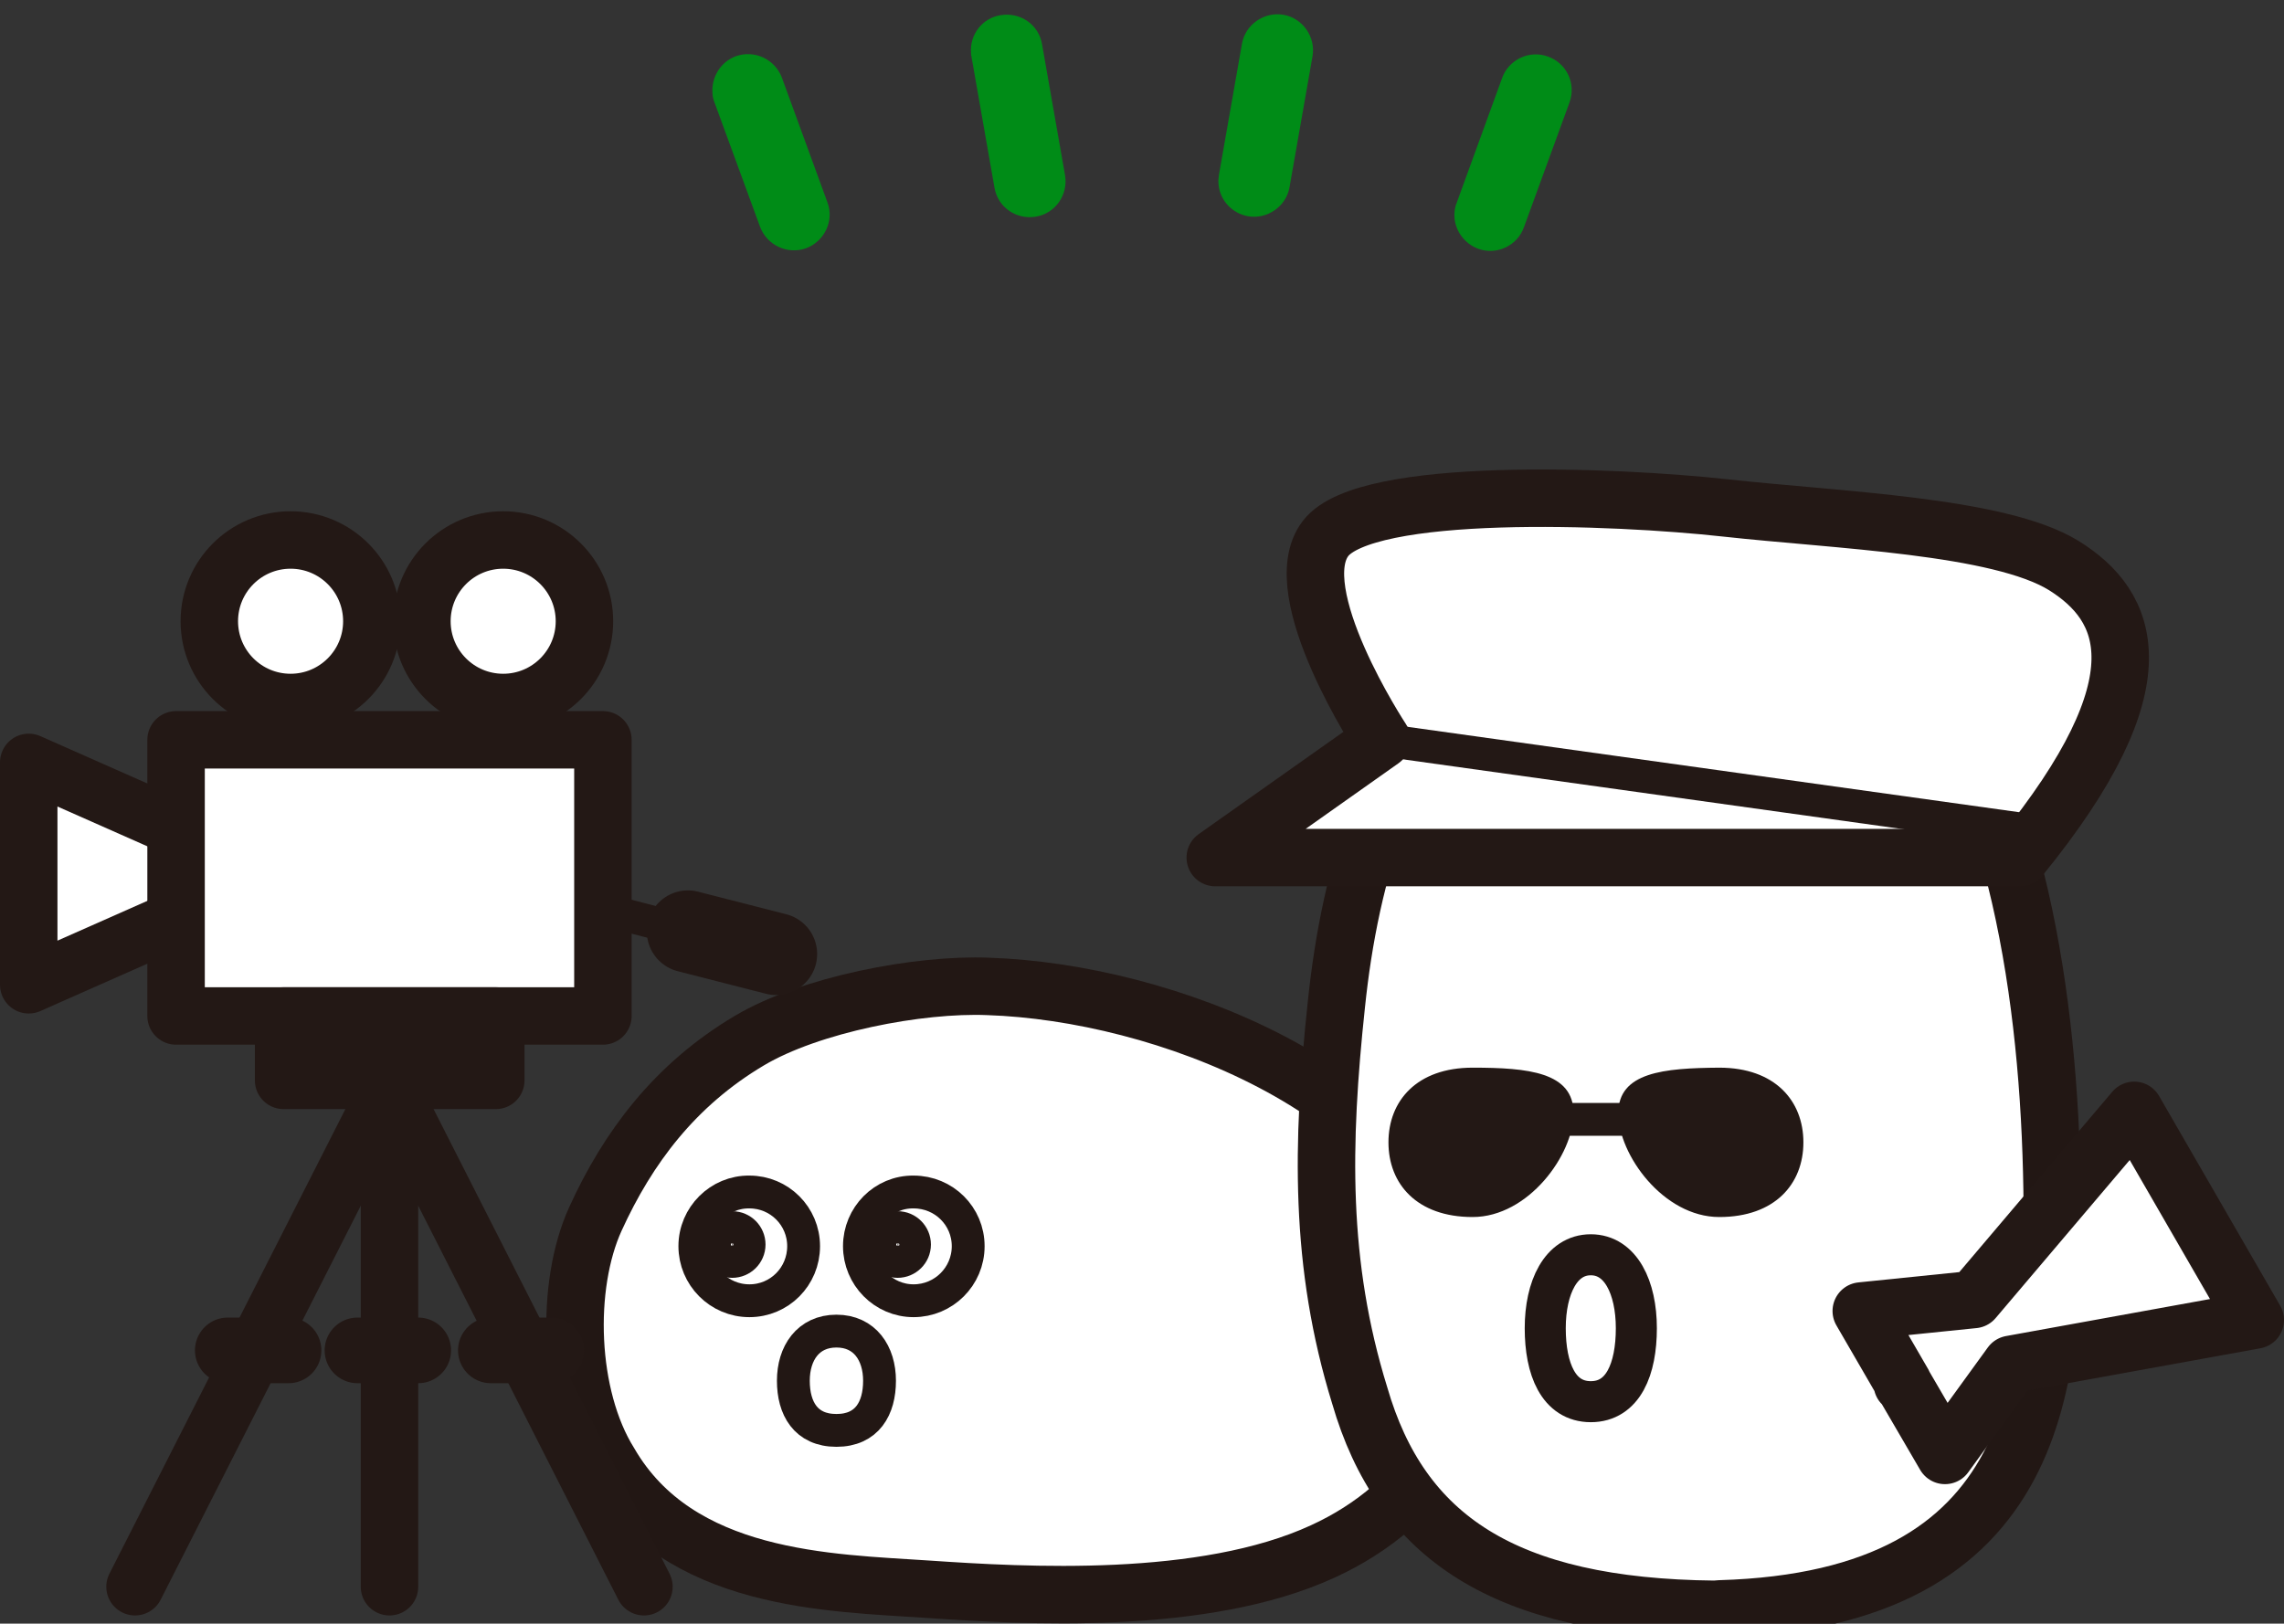
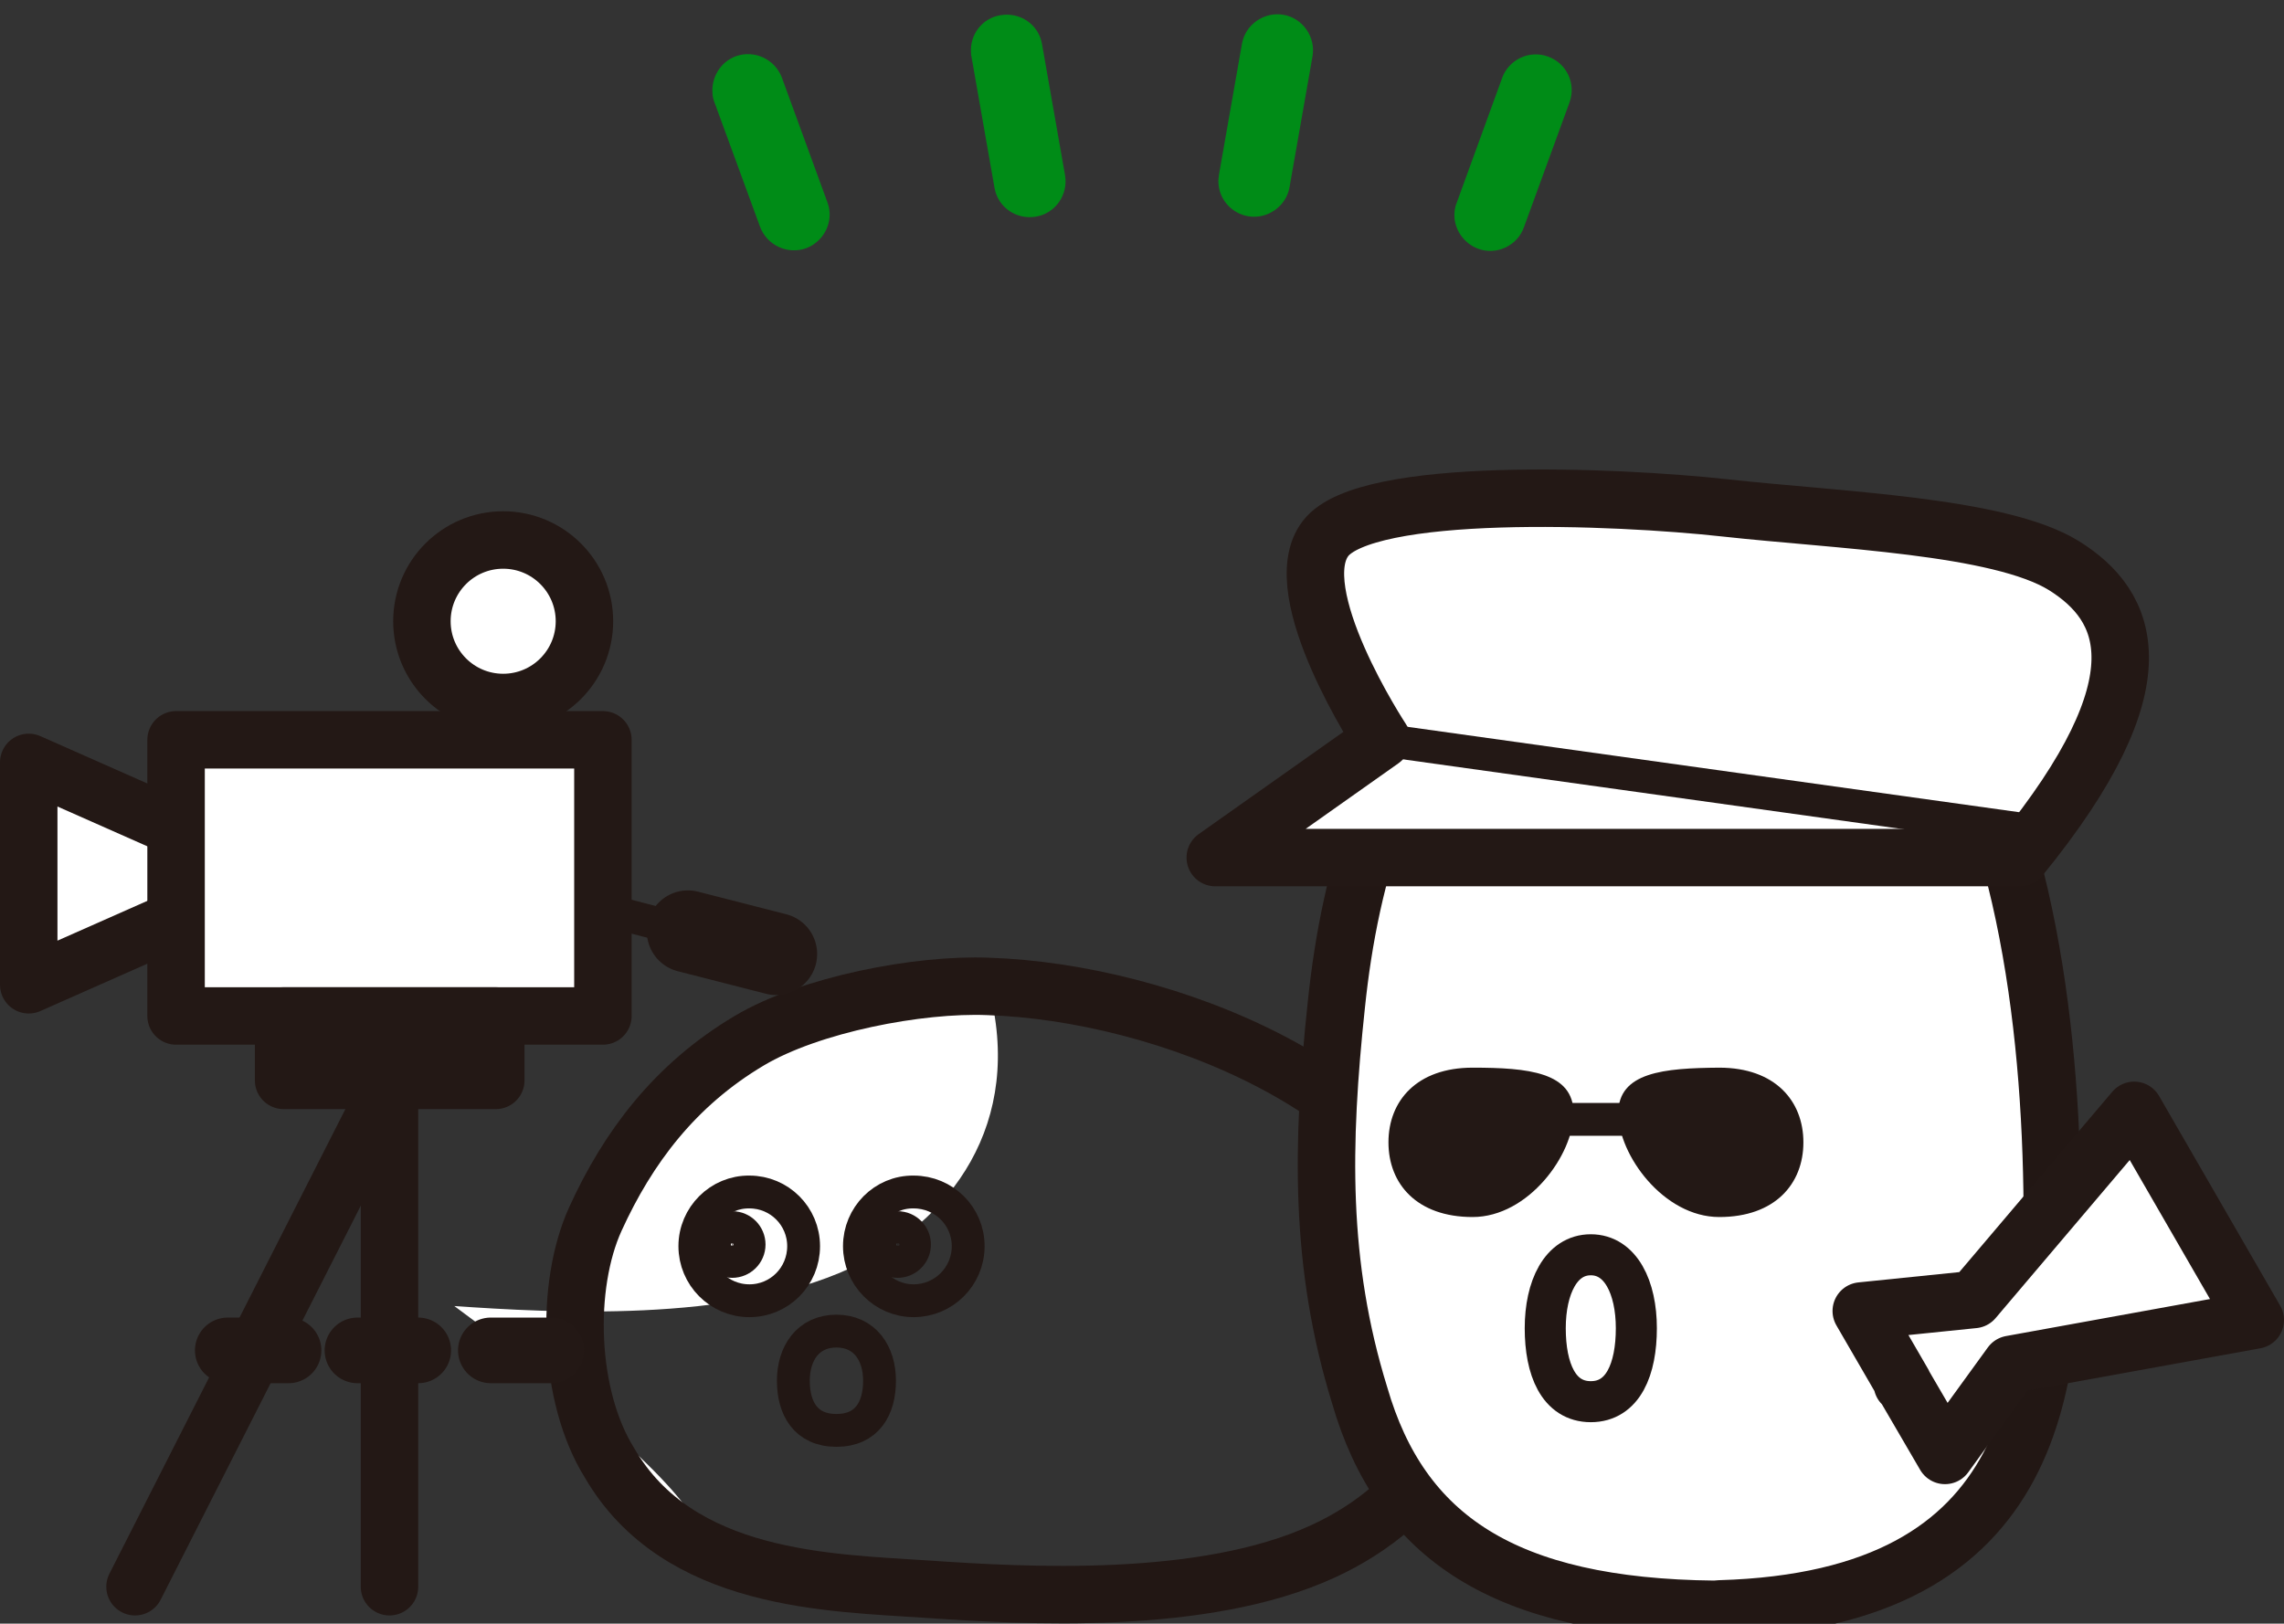
<svg xmlns="http://www.w3.org/2000/svg" version="1.1" id="レイヤー_1" x="0px" y="0px" viewBox="0 0 556.5 395.7" style="enable-background:new 0 0 556.5 395.7;" xml:space="preserve">
  <rect x="0" y="0" width="556.5" height="395.7" fill="#333333" stroke="none" />
  <style type="text/css">
	.st0{fill:#FFFFFF;}
	.st1{fill:#231815;}
	.st2{fill:#008C17;}
	.st3{fill-rule:evenodd;clip-rule:evenodd;fill:#FFFFFF;}
	.st4{fill:none;stroke:#231815;stroke-width:10;stroke-linecap:round;stroke-miterlimit:10;}
	.st5{fill:none;stroke:#221714;stroke-width:14;stroke-miterlimit:10;}
	.st6{fill:none;stroke:#221714;stroke-width:8;stroke-miterlimit:10;}
	.st7{fill:#FFFFFF;stroke:#231815;stroke-width:14;stroke-linecap:round;stroke-miterlimit:10;}
	.st8{fill:#FFFFFF;stroke:#231815;stroke-width:10;stroke-linecap:round;stroke-miterlimit:10;}
	.st9{fill:none;stroke:#221714;stroke-width:8.442;stroke-miterlimit:10;}
	.st10{fill:none;stroke:#221714;stroke-width:10;stroke-miterlimit:10;}
	.st11{fill:none;stroke:#231815;stroke-width:8;stroke-miterlimit:10;}
	.st12{fill:none;stroke:#231815;stroke-width:14;stroke-linejoin:round;stroke-miterlimit:10;}
	.st13{fill:#FFFFFF;stroke:#231815;stroke-width:14;stroke-linejoin:round;stroke-miterlimit:10;}
	.st14{fill:none;stroke:#231815;stroke-width:14;stroke-linecap:round;stroke-linejoin:round;stroke-miterlimit:10;}
	.st15{fill:#231815;stroke:#231815;stroke-width:14;stroke-linecap:round;stroke-linejoin:round;stroke-miterlimit:10;}
	.st16{fill:none;stroke:#231815;stroke-width:16;stroke-linecap:round;stroke-linejoin:round;stroke-miterlimit:10;}
	.st17{fill:none;stroke:#231815;stroke-width:8;stroke-linecap:round;stroke-linejoin:round;stroke-miterlimit:10;}
	.st18{fill:none;stroke:#231815;stroke-width:20;stroke-linecap:round;stroke-linejoin:round;stroke-miterlimit:10;}
	.st19{fill:#FFFFFF;stroke:#231815;stroke-width:8;stroke-linejoin:round;stroke-miterlimit:10;}
	.st20{fill:#221714;}
	.st21{fill:#FFFFFF;stroke:#231815;stroke-width:15;stroke-linecap:round;stroke-linejoin:round;stroke-miterlimit:10;}
	.st22{fill:none;stroke:#221714;stroke-width:16;stroke-miterlimit:10;}
	.st23{fill:#FF8CBC;}
	.st24{fill:#FFFFFF;stroke:#231815;stroke-width:15;stroke-linejoin:round;stroke-miterlimit:10;}
	.st25{fill:#FFFFFF;stroke:#231815;stroke-width:10;stroke-linejoin:round;stroke-miterlimit:10;}
	.st26{clip-path:url(#SVGID_2_);}
	.st27{fill:none;stroke:#231815;stroke-width:10;stroke-linejoin:round;stroke-miterlimit:10;}
	.st28{fill:#FFFFFF;stroke:#231815;stroke-width:15;stroke-miterlimit:10;}
	.st29{fill:none;stroke:#231815;stroke-width:10;stroke-miterlimit:10;}
</style>
  <g>
    <g>
      <g>
-         <path class="st3" d="M148.5,356.5c-10.1-16.2-10.9-43.1-3.4-59.5c7.9-17.3,19.3-32.6,37.5-43.4c14.8-8.8,41.3-13.9,58.2-13.2     c42.5,1.4,103.3,24.7,115.2,69c9,33.3-9.2,57.5-33.7,68.7c-29.1,13.4-72.8,10.8-96.4,9.2C202.4,385.7,165.3,385.5,148.5,356.5" />
+         <path class="st3" d="M148.5,356.5c-10.1-16.2-10.9-43.1-3.4-59.5c7.9-17.3,19.3-32.6,37.5-43.4c14.8-8.8,41.3-13.9,58.2-13.2     c9,33.3-9.2,57.5-33.7,68.7c-29.1,13.4-72.8,10.8-96.4,9.2C202.4,385.7,165.3,385.5,148.5,356.5" />
        <path class="st5" d="M148.5,356.5c-10.1-16.2-10.9-43.1-3.4-59.5c7.9-17.3,19.3-32.6,37.5-43.4c14.8-8.8,41.3-13.9,58.2-13.2     c42.5,1.4,103.3,24.7,115.2,69c9,33.3-9.2,57.5-33.7,68.7c-29.1,13.4-72.8,10.8-96.4,9.2C202.4,385.7,165.3,385.5,148.5,356.5z" />
        <path class="st6" d="M209.4,303.7c0,7.3,5.9,13.3,13.2,13.3c7.3,0,13.3-5.9,13.3-13.3c0-7.3-5.9-13.2-13.3-13.2     C215.3,290.4,209.4,296.4,209.4,303.7z" />
        <path class="st9" d="M214.9,303.3c0,2.1,1.7,3.9,3.8,3.9c2.1,0,3.9-1.7,3.9-3.9c0-2.1-1.7-3.9-3.9-3.9     C216.7,299.5,214.9,301.2,214.9,303.3z" />
        <path class="st6" d="M169.3,303.7c0,7.3,5.9,13.3,13.3,13.3c7.3,0,13.2-5.9,13.2-13.3c0-7.3-5.9-13.2-13.2-13.2     C175.3,290.4,169.3,296.4,169.3,303.7z" />
        <path class="st9" d="M174.5,303.3c0,2.1,1.7,3.9,3.9,3.9c2.1,0,3.9-1.7,3.9-3.9c0-2.1-1.7-3.9-3.9-3.9     C176.2,299.5,174.5,301.2,174.5,303.3z" />
        <path class="st6" d="M193.3,336.5c0,6.7,3,12.1,10.5,12.1c7.5,0,10.5-5.4,10.5-12.1c0-6.7-3.6-12.1-10.5-12.1     C196.9,324.4,193.3,329.8,193.3,336.5z" />
      </g>
      <g>
        <path class="st3" d="M417.8,392.2c-51.3-0.5-76.5-17.6-86.5-52.1c-9.9-32-9.3-61.4-5.7-95.2c3.3-31.8,12.9-67,40.2-92.9     c27.3-25.9,76.1-25,99.4,4.8c26.2,33.6,34.1,86.3,34.8,133.3c0.6,45.8-1.9,99.7-80.9,102L417.8,392.2z" />
        <path class="st5" d="M417.8,392.2c-51.3-0.5-76.5-17.6-86.5-52.1c-9.9-32-9.3-61.4-5.7-95.2c3.3-31.8,12.9-67,40.2-92.9     c27.3-25.9,76.1-25,99.4,4.8c26.2,33.6,34.1,86.3,34.8,133.3c0.6,45.8-1.9,99.7-80.9,102L417.8,392.2z" />
        <path class="st10" d="M376.5,323.7c0,9.9,3.2,17.9,11.1,17.9c7.9,0,11.1-8,11.1-17.9c0-9.9-3.8-17.9-11.1-17.9     C380.3,305.8,376.5,313.8,376.5,323.7z" />
      </g>
      <path class="st1" d="M383.4,271.3c0,10.1-11,25.3-24.6,25.3s-20.5-8.1-20.5-18.2s6.9-18.2,20.5-18.2S383.4,261.3,383.4,271.3z" />
      <path class="st1" d="M394.3,271.3c0,10.1,11,25.3,24.6,25.3c13.6,0,20.5-8.1,20.5-18.2s-6.9-18.2-20.5-18.2    C405.4,260.3,394.3,261.3,394.3,271.3z" />
      <line class="st11" x1="378.1" y1="272.8" x2="396.1" y2="272.8" />
      <g>
        <g>
          <polygon class="st0" points="490,332.5 549.5,321.7 520,270.6 480.9,316.7 453.5,319.5 463.7,337.1 463.5,337.3 463.7,337.2       473.9,354.7     " />
        </g>
        <g>
          <polygon class="st12" points="490,332.5 549.5,321.7 520,270.6 480.9,316.7 453.5,319.5 463.7,337.1 463.5,337.3 463.7,337.2       473.9,354.7     " />
        </g>
      </g>
      <g>
        <path class="st13" d="M336.7,180.3L296.1,209h43.1h153c35.1-43.1,26.4-61.4,10.6-71.2c-15.8-9.7-55.1-11-82.3-14     s-87.6-5.4-97.5,7.4C312.9,144.2,336.7,180.3,336.7,180.3z" />
      </g>
      <polygon class="st13" points="7,185.8 7,240 68.2,212.9   " />
      <rect x="42.9" y="180.3" class="st13" width="104" height="67.3" />
-       <circle class="st13" cx="70.8" cy="151.4" r="19.8" />
      <circle class="st13" cx="122.6" cy="151.4" r="19.8" />
      <line class="st14" x1="94.9" y1="264.6" x2="94.9" y2="386.7" />
      <line class="st14" x1="94.9" y1="264.6" x2="32.9" y2="386.7" />
-       <line class="st14" x1="94.9" y1="264.6" x2="156.9" y2="386.7" />
      <rect x="69.1" y="247.6" class="st15" width="51.7" height="15.7" />
      <line class="st16" x1="55.5" y1="329.1" x2="70.3" y2="329.1" />
      <line class="st16" x1="87.1" y1="329.1" x2="101.9" y2="329.1" />
      <line class="st16" x1="119.6" y1="329.1" x2="134.3" y2="329.1" />
      <line class="st17" x1="146.9" y1="221.6" x2="180.5" y2="230.3" />
      <line class="st18" x1="167.6" y1="227" x2="189.1" y2="232.5" />
      <line class="st19" x1="336.7" y1="180.3" x2="492.1" y2="202" />
    </g>
    <g>
      <g>
        <path class="st2" d="M354.4,53.2c-0.1-1.2,0-2.5,0.5-3.7L366,19c1.6-4.5,6.7-6.9,11.2-5.2c4.5,1.6,6.9,6.6,5.2,11.2l-11.1,30.4     c-1.6,4.5-6.7,6.9-11.2,5.2C356.9,59.4,354.7,56.4,354.4,53.2z" />
        <path class="st2" d="M296.9,44.9c-0.1-0.7,0-1.5,0.1-2.3l5.6-31.9c0.8-4.7,5.4-7.9,10.1-7.1c4.7,0.8,7.9,5.4,7.1,10.1l-5.6,31.9     c-0.8,4.7-5.4,7.9-10.1,7.1C300.1,52,297.2,48.7,296.9,44.9z" />
        <path class="st2" d="M236.6,13c-0.4-4.5,2.7-8.6,7.2-9.3c4.8-0.8,9.3,2.3,10.1,7.1l5.6,31.9c0.8,4.7-2.3,9.3-7.1,10.1     c-4.8,0.8-9.3-2.3-10.1-7.1l-5.6-31.9C236.6,13.5,236.6,13.2,236.6,13z" />
        <path class="st2" d="M173.6,22.7c-0.3-3.8,1.9-7.6,5.7-9c4.5-1.6,9.5,0.7,11.2,5.2l11.1,30.4c1.7,4.5-0.7,9.5-5.2,11.2     c-4.5,1.6-9.5-0.7-11.2-5.2L174.1,25C173.8,24.2,173.6,23.5,173.6,22.7z" />
      </g>
    </g>
  </g>
</svg>